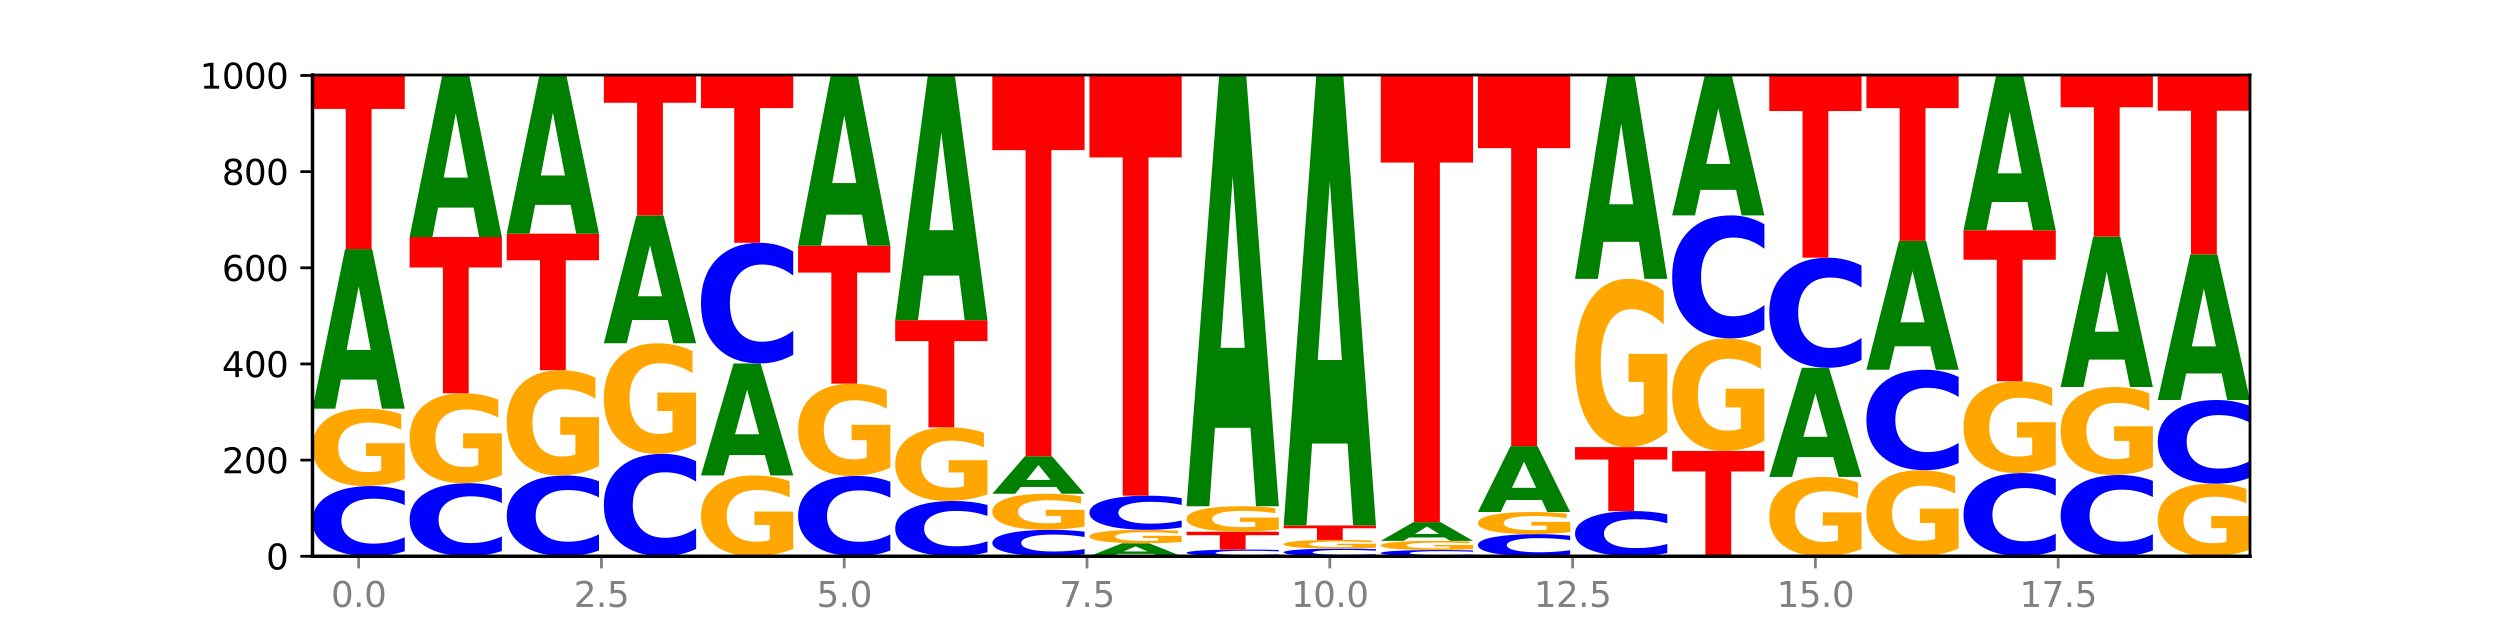
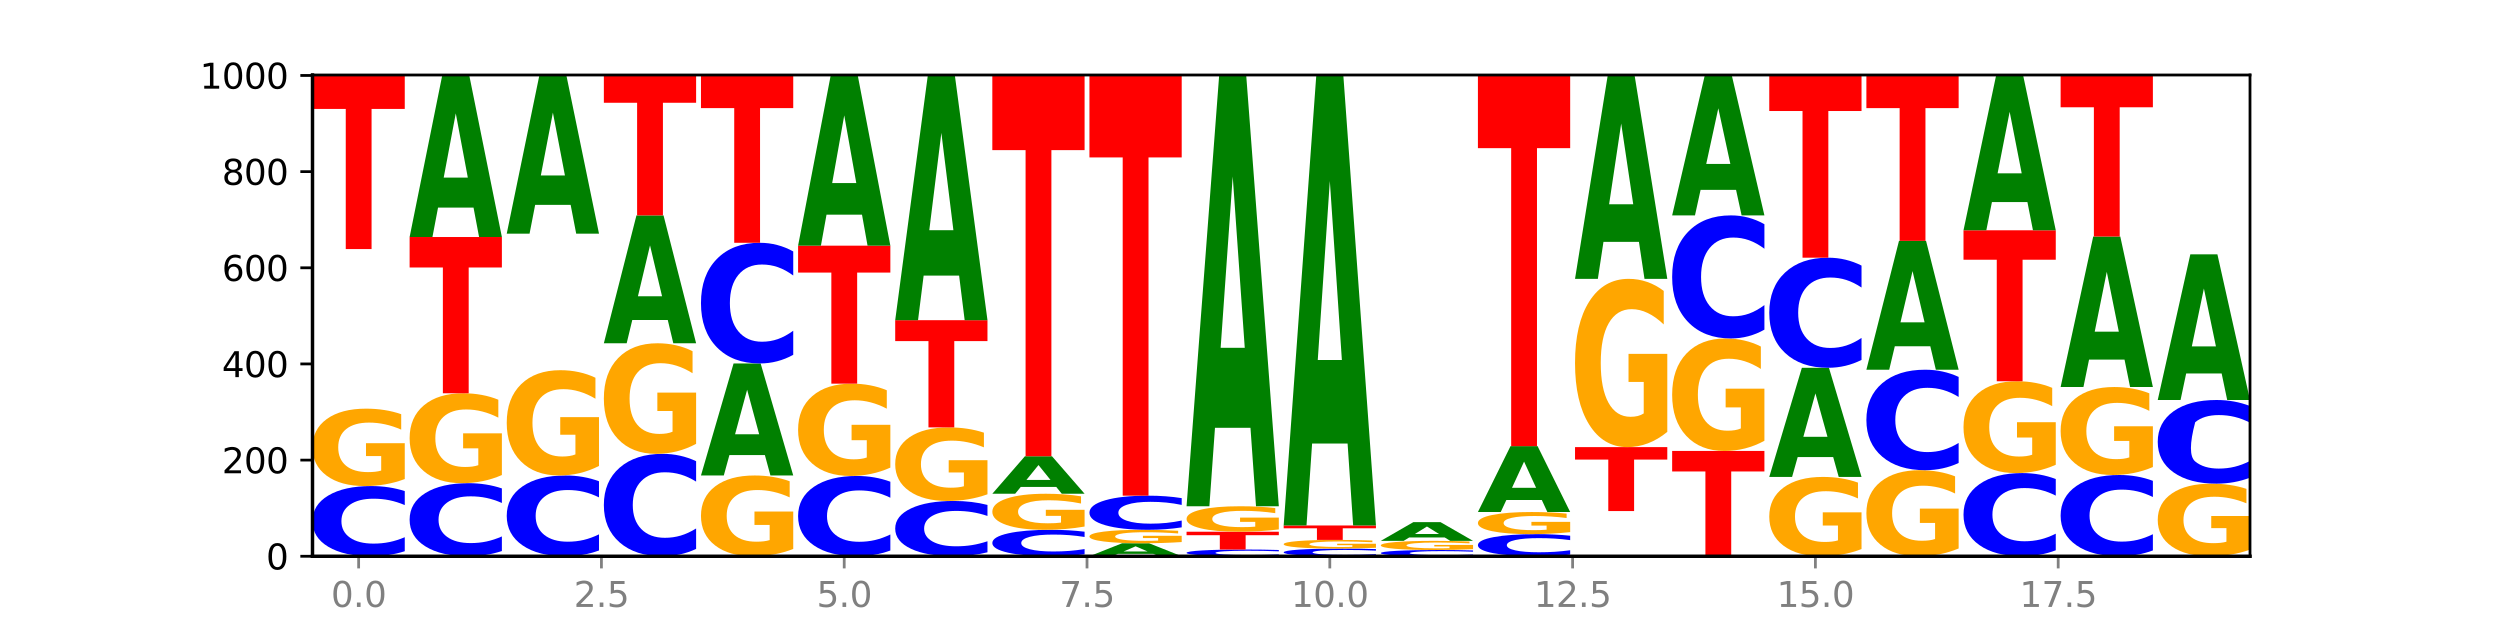
<svg xmlns="http://www.w3.org/2000/svg" xmlns:xlink="http://www.w3.org/1999/xlink" width="720pt" height="180pt" viewBox="0 0 720 180" version="1.1">
  <defs>
    <style type="text/css">*{stroke-linejoin: round; stroke-linecap: butt}</style>
  </defs>
  <g id="figure_1">
    <g id="patch_1">
      <path d="M 0 180  L 720 180  L 720 0  L 0 0  z " style="fill: #ffffff" />
    </g>
    <g id="axes_1">
      <g id="patch_2">
        <path d="M 90 160.2  L 648 160.2  L 648 21.6  L 90 21.6  z " style="fill: #ffffff" />
      </g>
      <g id="line2d_1">
        <path d="M 90 160.2  L 648 160.2  " clip-path="url(#p5d901279ba)" style="fill: none; stroke: #000000; stroke-width: 0.5; stroke-linecap: square" />
      </g>
      <g id="patch_3">
        <path d="M 116.571 158.751  Q 114.349 159.469 111.945 159.833  Q 109.542 160.2 106.924 160.2  Q 99.118 160.2 94.559 157.477  Q 90 154.755 90 150.099  Q 90 145.426 94.559 142.707  Q 99.118 139.985 106.924 139.985  Q 109.542 139.985 111.945 140.352  Q 114.349 140.715 116.571 141.434  L 116.571 145.463  Q 114.329 144.511 112.153 144.069  Q 109.977 143.626 107.574 143.626  Q 103.262 143.626 100.792 145.351  Q 98.328 147.071 98.328 150.099  Q 98.328 153.114 100.792 154.838  Q 103.262 156.559 107.574 156.559  Q 109.977 156.559 112.153 156.116  Q 114.329 155.669 116.571 154.717  L 116.571 158.751  z " clip-path="url(#p5d901279ba)" style="fill: #0000ff" />
      </g>
      <g id="patch_4">
        <path d="M 116.571 137.968  Q 113.892 138.976 111.009 139.483  Q 108.127 139.985 105.054 139.985  Q 98.111 139.985 94.055 136.982  Q 90 133.98 90 128.845  Q 90 123.651 94.127 120.672  Q 98.26 117.692 105.447 117.692  Q 108.216 117.692 110.753 118.098  Q 113.296 118.498 115.547 119.29  L 115.547 123.734  Q 113.225 122.716 110.926 122.214  Q 108.627 121.708 106.317 121.708  Q 102.041 121.708 99.725 123.559  Q 97.408 125.406 97.408 128.845  Q 97.408 132.253 99.641 134.113  Q 101.874 135.969 105.983 135.969  Q 107.103 135.969 108.062 135.863  Q 109.02 135.753 109.783 135.522  L 109.783 131.35  L 105.406 131.35  L 105.406 127.634  L 116.571 127.634  L 116.571 137.968  z " clip-path="url(#p5d901279ba)" style="fill: #ffa600" />
      </g>
      <g id="patch_5">
-         <path d="M 108.406 109.318  L 98.187 109.318  L 96.574 117.692  L 90 117.692  L 99.388 71.723  L 107.184 71.723  L 116.571 117.692  L 110.003 117.692  L 108.406 109.318  z M 99.817 100.786  L 106.76 100.786  L 103.294 82.501  L 99.817 100.786  z " clip-path="url(#p5d901279ba)" style="fill: #008000" />
-       </g>
+         </g>
      <g id="patch_6">
        <path d="M 90 21.6  L 116.571 21.6  L 116.571 31.375  L 107.012 31.375  L 107.012 71.723  L 99.578 71.723  L 99.578 31.375  L 90 31.375  L 90 21.6  z " clip-path="url(#p5d901279ba)" style="fill: #ff0000" />
      </g>
      <g id="patch_7">
        <path d="M 144.541 158.691  Q 142.319 159.439 139.915 159.817  Q 137.512 160.2 134.894 160.2  Q 127.088 160.2 122.529 157.365  Q 117.97 154.531 117.97 149.683  Q 117.97 144.819 122.529 141.988  Q 127.088 139.154 134.894 139.154  Q 137.512 139.154 139.915 139.536  Q 142.319 139.915 144.541 140.662  L 144.541 144.858  Q 142.299 143.867 140.123 143.406  Q 137.947 142.945 135.544 142.945  Q 131.232 142.945 128.762 144.74  Q 126.298 146.532 126.298 149.683  Q 126.298 152.822 128.762 154.618  Q 131.232 156.409 135.544 156.409  Q 137.947 156.409 140.123 155.948  Q 142.299 155.483 144.541 154.492  L 144.541 158.691  z " clip-path="url(#p5d901279ba)" style="fill: #0000ff" />
      </g>
      <g id="patch_8">
        <path d="M 144.541 136.811  Q 141.862 137.983 138.979 138.571  Q 136.097 139.154 133.024 139.154  Q 126.081 139.154 122.025 135.667  Q 117.97 132.179 117.97 126.216  Q 117.97 120.183 122.097 116.722  Q 126.23 113.262 133.417 113.262  Q 136.186 113.262 138.723 113.732  Q 141.266 114.198 143.517 115.117  L 143.517 120.279  Q 141.195 119.097 138.896 118.514  Q 136.597 117.925 134.287 117.925  Q 130.011 117.925 127.695 120.076  Q 125.378 122.22 125.378 126.216  Q 125.378 130.174 127.611 132.334  Q 129.844 134.49 133.953 134.49  Q 135.073 134.49 136.032 134.367  Q 136.99 134.239 137.753 133.971  L 137.753 129.125  L 133.376 129.125  L 133.376 124.809  L 144.541 124.809  L 144.541 136.811  z " clip-path="url(#p5d901279ba)" style="fill: #ffa600" />
      </g>
      <g id="patch_9">
        <path d="M 117.97 68.262  L 144.541 68.262  L 144.541 77.038  L 134.982 77.038  L 134.982 113.262  L 127.548 113.262  L 127.548 77.038  L 117.97 77.038  L 117.97 68.262  z " clip-path="url(#p5d901279ba)" style="fill: #ff0000" />
      </g>
      <g id="patch_10">
        <path d="M 136.376 59.786  L 126.157 59.786  L 124.544 68.262  L 117.97 68.262  L 127.358 21.738  L 135.154 21.738  L 144.541 68.262  L 137.973 68.262  L 136.376 59.786  z M 127.787 51.152  L 134.73 51.152  L 131.264 32.646  L 127.787 51.152  z " clip-path="url(#p5d901279ba)" style="fill: #008000" />
      </g>
      <g id="patch_11">
        <path d="M 172.511 158.533  Q 170.289 159.359 167.885 159.777  Q 165.482 160.2 162.864 160.2  Q 155.058 160.2 150.499 157.067  Q 145.94 153.934 145.94 148.576  Q 145.94 143.2 150.499 140.071  Q 155.058 136.938 162.864 136.938  Q 165.482 136.938 167.885 137.361  Q 170.289 137.779 172.511 138.606  L 172.511 143.243  Q 170.269 142.147 168.093 141.638  Q 165.917 141.129 163.514 141.129  Q 159.202 141.129 156.732 143.113  Q 154.268 145.093 154.268 148.576  Q 154.268 152.046 156.732 154.03  Q 159.202 156.01 163.514 156.01  Q 165.917 156.01 168.093 155.501  Q 170.269 154.986 172.511 153.891  L 172.511 158.533  z " clip-path="url(#p5d901279ba)" style="fill: #0000ff" />
      </g>
      <g id="patch_12">
        <path d="M 172.511 134.195  Q 169.832 135.567 166.949 136.256  Q 164.067 136.938 160.994 136.938  Q 154.051 136.938 149.995 132.854  Q 145.94 128.77 145.94 121.786  Q 145.94 114.721 150.067 110.668  Q 154.2 106.615 161.387 106.615  Q 164.156 106.615 166.693 107.167  Q 169.236 107.712 171.487 108.789  L 171.487 114.833  Q 169.165 113.449 166.866 112.766  Q 164.567 112.077 162.257 112.077  Q 157.981 112.077 155.664 114.595  Q 153.348 117.107 153.348 121.786  Q 153.348 126.422 155.581 128.952  Q 157.814 131.476 161.923 131.476  Q 163.043 131.476 164.002 131.332  Q 164.96 131.182 165.723 130.869  L 165.723 125.194  L 161.346 125.194  L 161.346 120.139  L 172.511 120.139  L 172.511 134.195  z " clip-path="url(#p5d901279ba)" style="fill: #ffa600" />
      </g>
      <g id="patch_13">
-         <path d="M 145.94 67.292  L 172.511 67.292  L 172.511 74.961  L 162.952 74.961  L 162.952 106.615  L 155.518 106.615  L 155.518 74.961  L 145.94 74.961  L 145.94 67.292  z " clip-path="url(#p5d901279ba)" style="fill: #ff0000" />
-       </g>
+         </g>
      <g id="patch_14">
        <path d="M 164.346 58.994  L 154.127 58.994  L 152.513 67.292  L 145.94 67.292  L 155.328 21.738  L 163.124 21.738  L 172.511 67.292  L 165.943 67.292  L 164.346 58.994  z M 155.757 50.539  L 162.7 50.539  L 159.234 32.419  L 155.757 50.539  z " clip-path="url(#p5d901279ba)" style="fill: #008000" />
      </g>
      <g id="patch_15">
        <path d="M 200.481 158.086  Q 198.259 159.134 195.855 159.664  Q 193.452 160.2 190.834 160.2  Q 183.028 160.2 178.469 156.228  Q 173.91 152.256 173.91 145.463  Q 173.91 138.646 178.469 134.68  Q 183.028 130.708 190.834 130.708  Q 193.452 130.708 195.855 131.244  Q 198.259 131.774 200.481 132.822  L 200.481 138.701  Q 198.238 137.312 196.063 136.666  Q 193.887 136.02 191.483 136.02  Q 187.172 136.02 184.702 138.536  Q 182.238 141.046 182.238 145.463  Q 182.238 149.862 184.702 152.378  Q 187.172 154.888 191.483 154.888  Q 193.887 154.888 196.063 154.242  Q 198.238 153.59 200.481 152.201  L 200.481 158.086  z " clip-path="url(#p5d901279ba)" style="fill: #0000ff" />
      </g>
      <g id="patch_16">
        <path d="M 200.481 127.826  Q 197.801 129.267 194.919 129.991  Q 192.037 130.708 188.964 130.708  Q 182.021 130.708 177.965 126.419  Q 173.91 122.129 173.91 114.794  Q 173.91 107.374 178.037 103.118  Q 182.169 98.862 189.357 98.862  Q 192.126 98.862 194.663 99.44  Q 197.206 100.013 199.457 101.144  L 199.457 107.492  Q 197.134 106.039 194.836 105.322  Q 192.537 104.598 190.227 104.598  Q 185.951 104.598 183.634 107.242  Q 181.318 109.88 181.318 114.794  Q 181.318 119.663 183.551 122.32  Q 185.784 124.971 189.893 124.971  Q 191.013 124.971 191.971 124.82  Q 192.93 124.662 193.692 124.333  L 193.692 118.373  L 189.315 118.373  L 189.315 113.064  L 200.481 113.064  L 200.481 127.826  z " clip-path="url(#p5d901279ba)" style="fill: #ffa600" />
      </g>
      <g id="patch_17">
        <path d="M 192.316 92.152  L 182.097 92.152  L 180.483 98.862  L 173.91 98.862  L 183.298 62.031  L 191.093 62.031  L 200.481 98.862  L 193.913 98.862  L 192.316 92.152  z M 183.727 85.316  L 190.67 85.316  L 187.204 70.666  L 183.727 85.316  z " clip-path="url(#p5d901279ba)" style="fill: #008000" />
      </g>
      <g id="patch_18">
        <path d="M 173.91 21.738  L 200.481 21.738  L 200.481 29.597  L 190.922 29.597  L 190.922 62.031  L 183.488 62.031  L 183.488 29.597  L 173.91 29.597  L 173.91 21.738  z " clip-path="url(#p5d901279ba)" style="fill: #ff0000" />
      </g>
      <g id="patch_19">
        <path d="M 228.451 158.095  Q 225.771 159.148 222.889 159.676  Q 220.007 160.2 216.934 160.2  Q 209.99 160.2 205.935 157.067  Q 201.88 153.934 201.88 148.576  Q 201.88 143.156 206.007 140.047  Q 210.139 136.938 217.327 136.938  Q 220.096 136.938 222.633 137.361  Q 225.176 137.779 227.427 138.606  L 227.427 143.243  Q 225.104 142.181 222.806 141.657  Q 220.507 141.129 218.197 141.129  Q 213.921 141.129 211.604 143.06  Q 209.288 144.987 209.288 148.576  Q 209.288 152.132 211.521 154.073  Q 213.754 156.01 217.863 156.01  Q 218.983 156.01 219.941 155.899  Q 220.9 155.784 221.662 155.544  L 221.662 151.19  L 217.285 151.19  L 217.285 147.313  L 228.451 147.313  L 228.451 158.095  z " clip-path="url(#p5d901279ba)" style="fill: #ffa600" />
      </g>
      <g id="patch_20">
        <path d="M 220.286 131.061  L 210.067 131.061  L 208.453 136.938  L 201.88 136.938  L 211.267 104.677  L 219.063 104.677  L 228.451 136.938  L 221.883 136.938  L 220.286 131.061  z M 211.697 125.074  L 218.64 125.074  L 215.174 112.241  L 211.697 125.074  z " clip-path="url(#p5d901279ba)" style="fill: #008000" />
      </g>
      <g id="patch_21">
        <path d="M 228.451 102.186  Q 226.228 103.421 223.825 104.045  Q 221.422 104.677 218.804 104.677  Q 210.998 104.677 206.439 99.996  Q 201.88 95.315 201.88 87.311  Q 201.88 79.277 206.439 74.604  Q 210.998 69.923 218.804 69.923  Q 221.422 69.923 223.825 70.555  Q 226.228 71.179 228.451 72.414  L 228.451 79.342  Q 226.208 77.705 224.033 76.944  Q 221.857 76.183 219.453 76.183  Q 215.142 76.183 212.672 79.148  Q 210.208 82.106 210.208 87.311  Q 210.208 92.494 212.672 95.459  Q 215.142 98.417 219.453 98.417  Q 221.857 98.417 224.033 97.656  Q 226.208 96.888 228.451 95.251  L 228.451 102.186  z " clip-path="url(#p5d901279ba)" style="fill: #0000ff" />
      </g>
      <g id="patch_22">
        <path d="M 201.88 21.738  L 228.451 21.738  L 228.451 31.136  L 218.892 31.136  L 218.892 69.923  L 211.458 69.923  L 211.458 31.136  L 201.88 31.136  L 201.88 21.738  z " clip-path="url(#p5d901279ba)" style="fill: #ff0000" />
      </g>
      <g id="patch_23">
        <path d="M 256.421 158.543  Q 254.198 159.364 251.795 159.78  Q 249.392 160.2 246.774 160.2  Q 238.968 160.2 234.409 157.086  Q 229.85 153.971 229.85 148.646  Q 229.85 143.301 234.409 140.191  Q 238.968 137.077 246.774 137.077  Q 249.392 137.077 251.795 137.497  Q 254.198 137.913 256.421 138.734  L 256.421 143.344  Q 254.178 142.255 252.003 141.748  Q 249.827 141.242 247.423 141.242  Q 243.112 141.242 240.642 143.215  Q 238.178 145.183 238.178 148.646  Q 238.178 152.094 240.642 154.067  Q 243.112 156.035 247.423 156.035  Q 249.827 156.035 252.003 155.529  Q 254.178 155.017 256.421 153.928  L 256.421 158.543  z " clip-path="url(#p5d901279ba)" style="fill: #0000ff" />
      </g>
      <g id="patch_24">
        <path d="M 256.421 134.672  Q 253.741 135.874 250.859 136.478  Q 247.977 137.077 244.904 137.077  Q 237.96 137.077 233.905 133.496  Q 229.85 129.916 229.85 123.793  Q 229.85 117.598 233.976 114.045  Q 238.109 110.492 245.297 110.492  Q 248.066 110.492 250.603 110.976  Q 253.146 111.453 255.397 112.398  L 255.397 117.697  Q 253.074 116.484 250.776 115.885  Q 248.477 115.281 246.166 115.281  Q 241.891 115.281 239.574 117.489  Q 237.258 119.691 237.258 123.793  Q 237.258 127.857 239.491 130.075  Q 241.724 132.288 245.833 132.288  Q 246.953 132.288 247.911 132.162  Q 248.87 132.03 249.632 131.756  L 249.632 126.78  L 245.255 126.78  L 245.255 122.349  L 256.421 122.349  L 256.421 134.672  z " clip-path="url(#p5d901279ba)" style="fill: #ffa600" />
      </g>
      <g id="patch_25">
        <path d="M 229.85 70.754  L 256.421 70.754  L 256.421 78.504  L 246.862 78.504  L 246.862 110.492  L 239.428 110.492  L 239.428 78.504  L 229.85 78.504  L 229.85 70.754  z " clip-path="url(#p5d901279ba)" style="fill: #ff0000" />
      </g>
      <g id="patch_26">
        <path d="M 248.256 61.825  L 238.037 61.825  L 236.423 70.754  L 229.85 70.754  L 239.237 21.738  L 247.033 21.738  L 256.421 70.754  L 249.853 70.754  L 248.256 61.825  z M 239.667 52.728  L 246.61 52.728  L 243.143 33.231  L 239.667 52.728  z " clip-path="url(#p5d901279ba)" style="fill: #008000" />
      </g>
      <g id="patch_27">
        <path d="M 284.391 159.059  Q 282.168 159.624 279.765 159.911  Q 277.361 160.2 274.744 160.2  Q 266.938 160.2 262.379 158.055  Q 257.82 155.911 257.82 152.243  Q 257.82 148.563 262.379 146.421  Q 266.938 144.277 274.744 144.277  Q 277.361 144.277 279.765 144.566  Q 282.168 144.853 284.391 145.418  L 284.391 148.592  Q 282.148 147.842 279.972 147.494  Q 277.797 147.145 275.393 147.145  Q 271.082 147.145 268.611 148.504  Q 266.148 149.859 266.148 152.243  Q 266.148 154.618 268.611 155.977  Q 271.082 157.332 275.393 157.332  Q 277.797 157.332 279.972 156.983  Q 282.148 156.631 284.391 155.881  L 284.391 159.059  z " clip-path="url(#p5d901279ba)" style="fill: #0000ff" />
      </g>
      <g id="patch_28">
        <path d="M 284.391 142.36  Q 281.711 143.319 278.829 143.8  Q 275.947 144.277 272.874 144.277  Q 265.93 144.277 261.875 141.424  Q 257.82 138.571 257.82 133.691  Q 257.82 128.755 261.946 125.924  Q 266.079 123.092 273.267 123.092  Q 276.036 123.092 278.573 123.477  Q 281.116 123.858 283.367 124.611  L 283.367 128.834  Q 281.044 127.867 278.746 127.39  Q 276.447 126.908 274.136 126.908  Q 269.861 126.908 267.544 128.667  Q 265.228 130.422 265.228 133.691  Q 265.228 136.929 267.461 138.697  Q 269.694 140.461 273.803 140.461  Q 274.922 140.461 275.881 140.36  Q 276.84 140.255 277.602 140.036  L 277.602 136.072  L 273.225 136.072  L 273.225 132.54  L 284.391 132.54  L 284.391 142.36  z " clip-path="url(#p5d901279ba)" style="fill: #ffa600" />
      </g>
      <g id="patch_29">
        <path d="M 257.82 92.215  L 284.391 92.215  L 284.391 98.237  L 274.831 98.237  L 274.831 123.092  L 267.398 123.092  L 267.398 98.237  L 257.82 98.237  L 257.82 92.215  z " clip-path="url(#p5d901279ba)" style="fill: #ff0000" />
      </g>
      <g id="patch_30">
        <path d="M 276.226 79.377  L 266.007 79.377  L 264.393 92.215  L 257.82 92.215  L 267.207 21.738  L 275.003 21.738  L 284.391 92.215  L 277.823 92.215  L 276.226 79.377  z M 267.636 66.296  L 274.579 66.296  L 271.113 38.263  L 267.636 66.296  z " clip-path="url(#p5d901279ba)" style="fill: #008000" />
      </g>
      <g id="patch_31">
        <path d="M 312.361 159.654  Q 310.138 159.925 307.735 160.062  Q 305.331 160.2 302.714 160.2  Q 294.908 160.2 290.349 159.174  Q 285.789 158.149 285.789 156.395  Q 285.789 154.634 290.349 153.61  Q 294.908 152.585 302.714 152.585  Q 305.331 152.585 307.735 152.723  Q 310.138 152.86 312.361 153.13  L 312.361 154.649  Q 310.118 154.29 307.942 154.123  Q 305.767 153.956 303.363 153.956  Q 299.052 153.956 296.581 154.606  Q 294.118 155.254 294.118 156.395  Q 294.118 157.53 296.581 158.18  Q 299.052 158.828 303.363 158.828  Q 305.767 158.828 307.942 158.662  Q 310.118 158.493 312.361 158.135  L 312.361 159.654  z " clip-path="url(#p5d901279ba)" style="fill: #0000ff" />
      </g>
      <g id="patch_32">
        <path d="M 312.361 151.645  Q 309.681 152.115 306.799 152.351  Q 303.917 152.585 300.844 152.585  Q 293.9 152.585 289.845 151.186  Q 285.789 149.787 285.789 147.396  Q 285.789 144.976 289.916 143.588  Q 294.049 142.2 301.237 142.2  Q 304.006 142.2 306.543 142.389  Q 309.086 142.575 311.337 142.944  L 311.337 145.014  Q 309.014 144.54 306.716 144.307  Q 304.417 144.071 302.106 144.071  Q 297.831 144.071 295.514 144.933  Q 293.198 145.793 293.198 147.396  Q 293.198 148.983 295.431 149.85  Q 297.664 150.714 301.773 150.714  Q 302.892 150.714 303.851 150.665  Q 304.81 150.613 305.572 150.506  L 305.572 148.562  L 301.195 148.562  L 301.195 146.831  L 312.361 146.831  L 312.361 151.645  z " clip-path="url(#p5d901279ba)" style="fill: #ffa600" />
      </g>
      <g id="patch_33">
        <path d="M 304.196 140.233  L 293.977 140.233  L 292.363 142.2  L 285.789 142.2  L 295.177 131.4  L 302.973 131.4  L 312.361 142.2  L 305.793 142.2  L 304.196 140.233  z M 295.606 138.228  L 302.549 138.228  L 299.083 133.932  L 295.606 138.228  z " clip-path="url(#p5d901279ba)" style="fill: #008000" />
      </g>
      <g id="patch_34">
        <path d="M 285.789 21.877  L 312.361 21.877  L 312.361 43.237  L 302.801 43.237  L 302.801 131.4  L 295.368 131.4  L 295.368 43.237  L 285.789 43.237  L 285.789 21.877  z " clip-path="url(#p5d901279ba)" style="fill: #ff0000" />
      </g>
      <g id="patch_35">
        <path d="M 332.165 159.519  L 321.947 159.519  L 320.333 160.2  L 313.759 160.2  L 323.147 156.462  L 330.943 156.462  L 340.331 160.2  L 333.763 160.2  L 332.165 159.519  z M 323.576 158.825  L 330.519 158.825  L 327.053 157.338  L 323.576 158.825  z " clip-path="url(#p5d901279ba)" style="fill: #008000" />
      </g>
      <g id="patch_36">
        <path d="M 340.331 156.111  Q 337.651 156.286 334.769 156.374  Q 331.887 156.462 328.814 156.462  Q 321.87 156.462 317.815 155.939  Q 313.759 155.417 313.759 154.524  Q 313.759 153.621 317.886 153.103  Q 322.019 152.585 329.207 152.585  Q 331.976 152.585 334.513 152.655  Q 337.056 152.725 339.307 152.863  L 339.307 153.635  Q 336.984 153.458 334.685 153.371  Q 332.387 153.283 330.076 153.283  Q 325.801 153.283 323.484 153.605  Q 321.167 153.926 321.167 154.524  Q 321.167 155.117 323.401 155.44  Q 325.634 155.763 329.743 155.763  Q 330.862 155.763 331.821 155.745  Q 332.78 155.726 333.542 155.686  L 333.542 154.96  L 329.165 154.96  L 329.165 154.314  L 340.331 154.314  L 340.331 156.111  z " clip-path="url(#p5d901279ba)" style="fill: #ffa600" />
      </g>
      <g id="patch_37">
        <path d="M 340.331 151.88  Q 338.108 152.229 335.705 152.406  Q 333.301 152.585 330.684 152.585  Q 322.878 152.585 318.319 151.261  Q 313.759 149.937 313.759 147.672  Q 313.759 145.4 318.319 144.078  Q 322.878 142.754 330.684 142.754  Q 333.301 142.754 335.705 142.933  Q 338.108 143.109 340.331 143.459  L 340.331 145.418  Q 338.088 144.955 335.912 144.74  Q 333.737 144.525 331.333 144.525  Q 327.022 144.525 324.551 145.363  Q 322.088 146.2 322.088 147.672  Q 322.088 149.138 324.551 149.977  Q 327.022 150.814 331.333 150.814  Q 333.737 150.814 335.912 150.599  Q 338.088 150.381 340.331 149.918  L 340.331 151.88  z " clip-path="url(#p5d901279ba)" style="fill: #0000ff" />
      </g>
      <g id="patch_38">
        <path d="M 313.759 21.738  L 340.331 21.738  L 340.331 45.34  L 330.771 45.34  L 330.771 142.754  L 323.337 142.754  L 323.337 45.34  L 313.759 45.34  L 313.759 21.738  z " clip-path="url(#p5d901279ba)" style="fill: #ff0000" />
      </g>
      <g id="patch_39">
        <path d="M 368.301 160.061  Q 366.078 160.13 363.675 160.165  Q 361.271 160.2 358.654 160.2  Q 350.848 160.2 346.288 159.939  Q 341.729 159.678 341.729 159.231  Q 341.729 158.783 346.288 158.523  Q 350.848 158.262 358.654 158.262  Q 361.271 158.262 363.675 158.297  Q 366.078 158.332 368.301 158.4  L 368.301 158.787  Q 366.058 158.696 363.882 158.653  Q 361.706 158.611 359.303 158.611  Q 354.992 158.611 352.521 158.776  Q 350.058 158.941 350.058 159.231  Q 350.058 159.52 352.521 159.686  Q 354.992 159.851 359.303 159.851  Q 361.706 159.851 363.882 159.808  Q 366.058 159.766 368.301 159.674  L 368.301 160.061  z " clip-path="url(#p5d901279ba)" style="fill: #0000ff" />
      </g>
      <g id="patch_40">
        <path d="M 341.729 153.138  L 368.301 153.138  L 368.301 154.138  L 358.741 154.138  L 358.741 158.262  L 351.307 158.262  L 351.307 154.138  L 341.729 154.138  L 341.729 153.138  z " clip-path="url(#p5d901279ba)" style="fill: #ff0000" />
      </g>
      <g id="patch_41">
        <path d="M 368.301 152.474  Q 365.621 152.806 362.739 152.973  Q 359.856 153.138 356.784 153.138  Q 349.84 153.138 345.785 152.15  Q 341.729 151.162 341.729 149.472  Q 341.729 147.762 345.856 146.781  Q 349.989 145.8 357.177 145.8  Q 359.946 145.8 362.483 145.933  Q 365.025 146.065 367.276 146.326  L 367.276 147.789  Q 364.954 147.454 362.655 147.289  Q 360.357 147.122 358.046 147.122  Q 353.77 147.122 351.454 147.731  Q 349.137 148.339 349.137 149.472  Q 349.137 150.593 351.371 151.206  Q 353.604 151.817 357.713 151.817  Q 358.832 151.817 359.791 151.782  Q 360.75 151.745 361.512 151.67  L 361.512 150.296  L 357.135 150.296  L 357.135 149.073  L 368.301 149.073  L 368.301 152.474  z " clip-path="url(#p5d901279ba)" style="fill: #ffa600" />
      </g>
      <g id="patch_42">
        <path d="M 360.135 123.2  L 349.916 123.2  L 348.303 145.8  L 341.729 145.8  L 351.117 21.738  L 358.913 21.738  L 368.301 145.8  L 361.733 145.8  L 360.135 123.2  z M 351.546 100.174  L 358.489 100.174  L 355.023 50.826  L 351.546 100.174  z " clip-path="url(#p5d901279ba)" style="fill: #008000" />
      </g>
      <g id="patch_43">
        <path d="M 396.271 160.041  Q 394.048 160.12 391.645 160.16  Q 389.241 160.2 386.624 160.2  Q 378.817 160.2 374.258 159.902  Q 369.699 159.603 369.699 159.093  Q 369.699 158.581 374.258 158.283  Q 378.817 157.985 386.624 157.985  Q 389.241 157.985 391.645 158.025  Q 394.048 158.065 396.271 158.143  L 396.271 158.585  Q 394.028 158.481 391.852 158.432  Q 389.676 158.384 387.273 158.384  Q 382.962 158.384 380.491 158.573  Q 378.028 158.761 378.028 159.093  Q 378.028 159.423 380.491 159.612  Q 382.962 159.801 387.273 159.801  Q 389.676 159.801 391.852 159.752  Q 394.028 159.703 396.271 159.599  L 396.271 160.041  z " clip-path="url(#p5d901279ba)" style="fill: #0000ff" />
      </g>
      <g id="patch_44">
        <path d="M 396.271 157.759  Q 393.591 157.872 390.709 157.928  Q 387.826 157.985 384.754 157.985  Q 377.81 157.985 373.755 157.649  Q 369.699 157.313 369.699 156.739  Q 369.699 156.159 373.826 155.825  Q 377.959 155.492 385.147 155.492  Q 387.916 155.492 390.453 155.538  Q 392.995 155.582 395.246 155.671  L 395.246 156.168  Q 392.924 156.054 390.625 155.998  Q 388.327 155.941 386.016 155.941  Q 381.74 155.941 379.424 156.148  Q 377.107 156.355 377.107 156.739  Q 377.107 157.12 379.34 157.328  Q 381.574 157.536 385.683 157.536  Q 386.802 157.536 387.761 157.524  Q 388.72 157.511 389.482 157.486  L 389.482 157.019  L 385.105 157.019  L 385.105 156.604  L 396.271 156.604  L 396.271 157.759  z " clip-path="url(#p5d901279ba)" style="fill: #ffa600" />
      </g>
      <g id="patch_45">
        <path d="M 369.699 151.338  L 396.271 151.338  L 396.271 152.149  L 386.711 152.149  L 386.711 155.492  L 379.277 155.492  L 379.277 152.149  L 369.699 152.149  L 369.699 151.338  z " clip-path="url(#p5d901279ba)" style="fill: #ff0000" />
      </g>
      <g id="patch_46">
        <path d="M 388.105 127.729  L 377.886 127.729  L 376.273 151.338  L 369.699 151.338  L 379.087 21.738  L 386.883 21.738  L 396.271 151.338  L 389.703 151.338  L 388.105 127.729  z M 379.516 103.676  L 386.459 103.676  L 382.993 52.125  L 379.516 103.676  z " clip-path="url(#p5d901279ba)" style="fill: #008000" />
      </g>
      <g id="patch_47">
        <path d="M 424.241 160.071  Q 422.018 160.135 419.615 160.167  Q 417.211 160.2 414.593 160.2  Q 406.787 160.2 402.228 159.958  Q 397.669 159.715 397.669 159.301  Q 397.669 158.884 402.228 158.642  Q 406.787 158.4 414.593 158.4  Q 417.211 158.4 419.615 158.433  Q 422.018 158.465 424.241 158.529  L 424.241 158.888  Q 421.998 158.803 419.822 158.764  Q 417.646 158.724 415.243 158.724  Q 410.931 158.724 408.461 158.878  Q 405.997 159.031 405.997 159.301  Q 405.997 159.569 408.461 159.723  Q 410.931 159.876 415.243 159.876  Q 417.646 159.876 419.822 159.836  Q 421.998 159.797 424.241 159.712  L 424.241 160.071  z " clip-path="url(#p5d901279ba)" style="fill: #0000ff" />
      </g>
      <g id="patch_48">
        <path d="M 424.241 158.162  Q 421.561 158.281 418.679 158.341  Q 415.796 158.4 412.724 158.4  Q 405.78 158.4 401.725 158.046  Q 397.669 157.691 397.669 157.085  Q 397.669 156.472 401.796 156.121  Q 405.929 155.769 413.117 155.769  Q 415.886 155.769 418.423 155.817  Q 420.965 155.864 423.216 155.958  L 423.216 156.482  Q 420.894 156.362 418.595 156.303  Q 416.297 156.243 413.986 156.243  Q 409.71 156.243 407.394 156.462  Q 405.077 156.679 405.077 157.085  Q 405.077 157.488 407.31 157.707  Q 409.544 157.926 413.653 157.926  Q 414.772 157.926 415.731 157.914  Q 416.69 157.901 417.452 157.873  L 417.452 157.381  L 413.075 157.381  L 413.075 156.943  L 424.241 156.943  L 424.241 158.162  z " clip-path="url(#p5d901279ba)" style="fill: #ffa600" />
      </g>
      <g id="patch_49">
        <path d="M 416.075 154.786  L 405.856 154.786  L 404.243 155.769  L 397.669 155.769  L 407.057 150.369  L 414.853 150.369  L 424.241 155.769  L 417.672 155.769  L 416.075 154.786  z M 407.486 153.783  L 414.429 153.783  L 410.963 151.635  L 407.486 153.783  z " clip-path="url(#p5d901279ba)" style="fill: #008000" />
      </g>
      <g id="patch_50">
-         <path d="M 397.669 21.738  L 424.241 21.738  L 424.241 46.825  L 414.681 46.825  L 414.681 150.369  L 407.247 150.369  L 407.247 46.825  L 397.669 46.825  L 397.669 21.738  z " clip-path="url(#p5d901279ba)" style="fill: #ff0000" />
-       </g>
+         </g>
      <g id="patch_51">
        <path d="M 452.211 159.743  Q 449.988 159.97 447.584 160.084  Q 445.181 160.2 442.563 160.2  Q 434.757 160.2 430.198 159.342  Q 425.639 158.484 425.639 157.017  Q 425.639 155.545 430.198 154.689  Q 434.757 153.831 442.563 153.831  Q 445.181 153.831 447.584 153.947  Q 449.988 154.061 452.211 154.287  L 452.211 155.557  Q 449.968 155.257 447.792 155.118  Q 445.616 154.978 443.213 154.978  Q 438.901 154.978 436.431 155.521  Q 433.967 156.063 433.967 157.017  Q 433.967 157.967 436.431 158.511  Q 438.901 159.053 443.213 159.053  Q 445.616 159.053 447.792 158.913  Q 449.968 158.772 452.211 158.473  L 452.211 159.743  z " clip-path="url(#p5d901279ba)" style="fill: #0000ff" />
      </g>
      <g id="patch_52">
        <path d="M 452.211 153.254  Q 449.531 153.543 446.649 153.687  Q 443.766 153.831 440.693 153.831  Q 433.75 153.831 429.694 152.973  Q 425.639 152.115 425.639 150.648  Q 425.639 149.164 429.766 148.313  Q 433.899 147.462 441.086 147.462  Q 443.856 147.462 446.392 147.577  Q 448.935 147.692 451.186 147.918  L 451.186 149.188  Q 448.864 148.897 446.565 148.754  Q 444.266 148.609 441.956 148.609  Q 437.68 148.609 435.364 149.138  Q 433.047 149.665 433.047 150.648  Q 433.047 151.622 435.28 152.153  Q 437.513 152.683 441.622 152.683  Q 442.742 152.683 443.701 152.653  Q 444.66 152.622 445.422 152.556  L 445.422 151.364  L 441.045 151.364  L 441.045 150.302  L 452.211 150.302  L 452.211 153.254  z " clip-path="url(#p5d901279ba)" style="fill: #ffa600" />
      </g>
      <g id="patch_53">
        <path d="M 444.045 144.006  L 433.826 144.006  L 432.213 147.462  L 425.639 147.462  L 435.027 128.492  L 442.823 128.492  L 452.211 147.462  L 445.642 147.462  L 444.045 144.006  z M 435.456 140.485  L 442.399 140.485  L 438.933 132.94  L 435.456 140.485  z " clip-path="url(#p5d901279ba)" style="fill: #008000" />
      </g>
      <g id="patch_54">
        <path d="M 425.639 21.877  L 452.211 21.877  L 452.211 42.67  L 442.651 42.67  L 442.651 128.492  L 435.217 128.492  L 435.217 42.67  L 425.639 42.67  L 425.639 21.877  z " clip-path="url(#p5d901279ba)" style="fill: #ff0000" />
      </g>
      <g id="patch_55">
-         <path d="M 480.18 159.267  Q 477.958 159.73 475.554 159.963  Q 473.151 160.2 470.533 160.2  Q 462.727 160.2 458.168 158.447  Q 453.609 156.694 453.609 153.696  Q 453.609 150.688 458.168 148.938  Q 462.727 147.185 470.533 147.185  Q 473.151 147.185 475.554 147.421  Q 477.958 147.655 480.18 148.118  L 480.18 150.712  Q 477.938 150.099 475.762 149.814  Q 473.586 149.529 471.183 149.529  Q 466.871 149.529 464.401 150.639  Q 461.937 151.747 461.937 153.696  Q 461.937 155.637 464.401 156.748  Q 466.871 157.856 471.183 157.856  Q 473.586 157.856 475.762 157.571  Q 477.938 157.283 480.18 156.67  L 480.18 159.267  z " clip-path="url(#p5d901279ba)" style="fill: #0000ff" />
-       </g>
+         </g>
      <g id="patch_56">
        <path d="M 453.609 128.769  L 480.18 128.769  L 480.18 132.361  L 470.621 132.361  L 470.621 147.185  L 463.187 147.185  L 463.187 132.361  L 453.609 132.361  L 453.609 128.769  z " clip-path="url(#p5d901279ba)" style="fill: #ff0000" />
      </g>
      <g id="patch_57">
        <path d="M 480.18 124.385  Q 477.501 126.577 474.618 127.678  Q 471.736 128.769 468.663 128.769  Q 461.72 128.769 457.664 122.242  Q 453.609 115.715 453.609 104.553  Q 453.609 93.261 457.736 86.785  Q 461.869 80.308 469.056 80.308  Q 471.826 80.308 474.362 81.189  Q 476.905 82.06 479.156 83.781  L 479.156 93.442  Q 476.834 91.229 474.535 90.138  Q 472.236 89.037 469.926 89.037  Q 465.65 89.037 463.334 93.061  Q 461.017 97.076 461.017 104.553  Q 461.017 111.961 463.25 116.006  Q 465.483 120.04 469.592 120.04  Q 470.712 120.04 471.671 119.81  Q 472.629 119.569 473.392 119.069  L 473.392 109.999  L 469.015 109.999  L 469.015 101.921  L 480.18 101.921  L 480.18 124.385  z " clip-path="url(#p5d901279ba)" style="fill: #ffa600" />
      </g>
      <g id="patch_58">
        <path d="M 472.015 69.663  L 461.796 69.663  L 460.183 80.308  L 453.609 80.308  L 462.997 21.877  L 470.793 21.877  L 480.18 80.308  L 473.612 80.308  L 472.015 69.663  z M 463.426 58.819  L 470.369 58.819  L 466.903 35.577  L 463.426 58.819  z " clip-path="url(#p5d901279ba)" style="fill: #008000" />
      </g>
      <g id="patch_59">
        <path d="M 481.579 129.877  L 508.15 129.877  L 508.15 135.791  L 498.591 135.791  L 498.591 160.2  L 491.157 160.2  L 491.157 135.791  L 481.579 135.791  L 481.579 129.877  z " clip-path="url(#p5d901279ba)" style="fill: #ff0000" />
      </g>
      <g id="patch_60">
        <path d="M 508.15 126.945  Q 505.471 128.411 502.588 129.147  Q 499.706 129.877 496.633 129.877  Q 489.69 129.877 485.634 125.513  Q 481.579 121.149 481.579 113.687  Q 481.579 106.137 485.706 101.807  Q 489.839 97.477 497.026 97.477  Q 499.795 97.477 502.332 98.066  Q 504.875 98.648 507.126 99.799  L 507.126 106.258  Q 504.804 104.779 502.505 104.049  Q 500.206 103.313 497.896 103.313  Q 493.62 103.313 491.304 106.004  Q 488.987 108.687 488.987 113.687  Q 488.987 118.64 491.22 121.344  Q 493.453 124.041 497.562 124.041  Q 498.682 124.041 499.641 123.887  Q 500.599 123.726 501.362 123.392  L 501.362 117.328  L 496.985 117.328  L 496.985 111.927  L 508.15 111.927  L 508.15 126.945  z " clip-path="url(#p5d901279ba)" style="fill: #ffa600" />
      </g>
      <g id="patch_61">
        <path d="M 508.15 94.936  Q 505.928 96.196 503.524 96.833  Q 501.121 97.477 498.503 97.477  Q 490.697 97.477 486.138 92.703  Q 481.579 87.929 481.579 79.765  Q 481.579 71.571 486.138 66.805  Q 490.697 62.031 498.503 62.031  Q 501.121 62.031 503.524 62.675  Q 505.928 63.312 508.15 64.572  L 508.15 71.637  Q 505.908 69.968 503.732 69.192  Q 501.556 68.416 499.153 68.416  Q 494.841 68.416 492.371 71.44  Q 489.907 74.456 489.907 79.765  Q 489.907 85.051 492.371 88.075  Q 494.841 91.092 499.153 91.092  Q 501.556 91.092 503.732 90.316  Q 505.908 89.532 508.15 87.863  L 508.15 94.936  z " clip-path="url(#p5d901279ba)" style="fill: #0000ff" />
      </g>
      <g id="patch_62">
        <path d="M 499.985 54.691  L 489.766 54.691  L 488.153 62.031  L 481.579 62.031  L 490.967 21.738  L 498.763 21.738  L 508.15 62.031  L 501.582 62.031  L 499.985 54.691  z M 491.396 47.213  L 498.339 47.213  L 494.873 31.185  L 491.396 47.213  z " clip-path="url(#p5d901279ba)" style="fill: #008000" />
      </g>
      <g id="patch_63">
        <path d="M 536.12 158.133  Q 533.441 159.166 530.558 159.686  Q 527.676 160.2 524.603 160.2  Q 517.66 160.2 513.604 157.123  Q 509.549 154.046 509.549 148.784  Q 509.549 143.461 513.676 140.407  Q 517.809 137.354 524.996 137.354  Q 527.765 137.354 530.302 137.769  Q 532.845 138.18 535.096 138.991  L 535.096 143.546  Q 532.774 142.503 530.475 141.988  Q 528.176 141.469 525.866 141.469  Q 521.59 141.469 519.273 143.366  Q 516.957 145.259 516.957 148.784  Q 516.957 152.276 519.19 154.183  Q 521.423 156.085 525.532 156.085  Q 526.652 156.085 527.611 155.976  Q 528.569 155.863 529.332 155.627  L 529.332 151.351  L 524.955 151.351  L 524.955 147.543  L 536.12 147.543  L 536.12 158.133  z " clip-path="url(#p5d901279ba)" style="fill: #ffa600" />
      </g>
      <g id="patch_64">
        <path d="M 527.955 131.628  L 517.736 131.628  L 516.122 137.354  L 509.549 137.354  L 518.937 105.923  L 526.733 105.923  L 536.12 137.354  L 529.552 137.354  L 527.955 131.628  z M 519.366 125.795  L 526.309 125.795  L 522.843 113.292  L 519.366 125.795  z " clip-path="url(#p5d901279ba)" style="fill: #008000" />
      </g>
      <g id="patch_65">
        <path d="M 536.12 103.65  Q 533.898 104.777 531.494 105.347  Q 529.091 105.923 526.473 105.923  Q 518.667 105.923 514.108 101.653  Q 509.549 97.382 509.549 90.079  Q 509.549 82.75 514.108 78.486  Q 518.667 74.215 526.473 74.215  Q 529.091 74.215 531.494 74.792  Q 533.898 75.362 536.12 76.488  L 536.12 82.809  Q 533.878 81.315 531.702 80.621  Q 529.526 79.927 527.123 79.927  Q 522.811 79.927 520.341 82.632  Q 517.877 85.33 517.877 90.079  Q 517.877 94.808 520.341 97.513  Q 522.811 100.212 527.123 100.212  Q 529.526 100.212 531.702 99.517  Q 533.878 98.817 536.12 97.323  L 536.12 103.65  z " clip-path="url(#p5d901279ba)" style="fill: #0000ff" />
      </g>
      <g id="patch_66">
        <path d="M 509.549 21.738  L 536.12 21.738  L 536.12 31.973  L 526.561 31.973  L 526.561 74.215  L 519.127 74.215  L 519.127 31.973  L 509.549 31.973  L 509.549 21.738  z " clip-path="url(#p5d901279ba)" style="fill: #ff0000" />
      </g>
      <g id="patch_67">
        <path d="M 564.09 157.958  Q 561.41 159.079 558.528 159.642  Q 555.646 160.2 552.573 160.2  Q 545.63 160.2 541.574 156.862  Q 537.519 153.524 537.519 147.815  Q 537.519 142.04 541.646 138.728  Q 545.778 135.415 552.966 135.415  Q 555.735 135.415 558.272 135.866  Q 560.815 136.311 563.066 137.192  L 563.066 142.132  Q 560.743 141.001 558.445 140.443  Q 556.146 139.88 553.836 139.88  Q 549.56 139.88 547.243 141.938  Q 544.927 143.991 544.927 147.815  Q 544.927 151.604 547.16 153.672  Q 549.393 155.736 553.502 155.736  Q 554.622 155.736 555.58 155.618  Q 556.539 155.495 557.301 155.239  L 557.301 150.601  L 552.925 150.601  L 552.925 146.469  L 564.09 146.469  L 564.09 157.958  z " clip-path="url(#p5d901279ba)" style="fill: #ffa600" />
      </g>
      <g id="patch_68">
        <path d="M 564.09 133.341  Q 561.868 134.369 559.464 134.889  Q 557.061 135.415 554.443 135.415  Q 546.637 135.415 542.078 131.518  Q 537.519 127.62 537.519 120.955  Q 537.519 114.266 542.078 110.374  Q 546.637 106.477 554.443 106.477  Q 557.061 106.477 559.464 107.003  Q 561.868 107.523 564.09 108.551  L 564.09 114.32  Q 561.847 112.957 559.672 112.323  Q 557.496 111.69 555.092 111.69  Q 550.781 111.69 548.311 114.158  Q 545.847 116.621 545.847 120.955  Q 545.847 125.271 548.311 127.74  Q 550.781 130.203 555.092 130.203  Q 557.496 130.203 559.672 129.569  Q 561.847 128.929 564.09 127.567  L 564.09 133.341  z " clip-path="url(#p5d901279ba)" style="fill: #0000ff" />
      </g>
      <g id="patch_69">
        <path d="M 555.925 99.717  L 545.706 99.717  L 544.092 106.477  L 537.519 106.477  L 546.907 69.369  L 554.702 69.369  L 564.09 106.477  L 557.522 106.477  L 555.925 99.717  z M 547.336 92.83  L 554.279 92.83  L 550.813 78.07  L 547.336 92.83  z " clip-path="url(#p5d901279ba)" style="fill: #008000" />
      </g>
      <g id="patch_70">
        <path d="M 537.519 21.877  L 564.09 21.877  L 564.09 31.139  L 554.531 31.139  L 554.531 69.369  L 547.097 69.369  L 547.097 31.139  L 537.519 31.139  L 537.519 21.877  z " clip-path="url(#p5d901279ba)" style="fill: #ff0000" />
      </g>
      <g id="patch_71">
        <path d="M 592.06 158.483  Q 589.837 159.334 587.434 159.765  Q 585.031 160.2 582.413 160.2  Q 574.607 160.2 570.048 156.974  Q 565.489 153.748 565.489 148.23  Q 565.489 142.694 570.048 139.472  Q 574.607 136.246 582.413 136.246  Q 585.031 136.246 587.434 136.682  Q 589.837 137.112 592.06 137.963  L 592.06 142.738  Q 589.817 141.61 587.642 141.085  Q 585.466 140.561 583.062 140.561  Q 578.751 140.561 576.281 142.604  Q 573.817 144.643 573.817 148.23  Q 573.817 151.803 576.281 153.847  Q 578.751 155.885 583.062 155.885  Q 585.466 155.885 587.642 155.361  Q 589.817 154.831 592.06 153.703  L 592.06 158.483  z " clip-path="url(#p5d901279ba)" style="fill: #0000ff" />
      </g>
      <g id="patch_72">
        <path d="M 592.06 133.853  Q 589.38 135.05 586.498 135.651  Q 583.616 136.246 580.543 136.246  Q 573.599 136.246 569.544 132.684  Q 565.489 129.122 565.489 123.031  Q 565.489 116.869 569.616 113.335  Q 573.748 109.8 580.936 109.8  Q 583.705 109.8 586.242 110.281  Q 588.785 110.756 591.036 111.696  L 591.036 116.967  Q 588.713 115.76 586.415 115.165  Q 584.116 114.564 581.806 114.564  Q 577.53 114.564 575.213 116.76  Q 572.897 118.95 572.897 123.031  Q 572.897 127.074 575.13 129.281  Q 577.363 131.482 581.472 131.482  Q 582.592 131.482 583.55 131.357  Q 584.509 131.226 585.271 130.953  L 585.271 126.003  L 580.894 126.003  L 580.894 121.595  L 592.06 121.595  L 592.06 133.853  z " clip-path="url(#p5d901279ba)" style="fill: #ffa600" />
      </g>
      <g id="patch_73">
        <path d="M 565.489 66.323  L 592.06 66.323  L 592.06 74.802  L 582.501 74.802  L 582.501 109.8  L 575.067 109.8  L 575.067 74.802  L 565.489 74.802  L 565.489 66.323  z " clip-path="url(#p5d901279ba)" style="fill: #ff0000" />
      </g>
      <g id="patch_74">
        <path d="M 583.895 58.201  L 573.676 58.201  L 572.062 66.323  L 565.489 66.323  L 574.876 21.738  L 582.672 21.738  L 592.06 66.323  L 585.492 66.323  L 583.895 58.201  z M 575.306 49.926  L 582.249 49.926  L 578.783 32.192  L 575.306 49.926  z " clip-path="url(#p5d901279ba)" style="fill: #008000" />
      </g>
      <g id="patch_75">
        <path d="M 620.03 158.523  Q 617.807 159.354 615.404 159.775  Q 613.001 160.2 610.383 160.2  Q 602.577 160.2 598.018 157.048  Q 593.459 153.897 593.459 148.507  Q 593.459 143.098 598.018 139.952  Q 602.577 136.8 610.383 136.8  Q 613.001 136.8 615.404 137.225  Q 617.807 137.646 620.03 138.477  L 620.03 143.142  Q 617.787 142.04 615.612 141.527  Q 613.436 141.015 611.032 141.015  Q 606.721 141.015 604.251 143.011  Q 601.787 145.003 601.787 148.507  Q 601.787 151.997 604.251 153.994  Q 606.721 155.985 611.032 155.985  Q 613.436 155.985 615.612 155.473  Q 617.787 154.955 620.03 153.853  L 620.03 158.523  z " clip-path="url(#p5d901279ba)" style="fill: #0000ff" />
      </g>
      <g id="patch_76">
        <path d="M 620.03 134.507  Q 617.35 135.654 614.468 136.229  Q 611.586 136.8 608.513 136.8  Q 601.569 136.8 597.514 133.387  Q 593.459 129.975 593.459 124.139  Q 593.459 118.235 597.585 114.848  Q 601.718 111.462 608.906 111.462  Q 611.675 111.462 614.212 111.922  Q 616.755 112.378 619.006 113.278  L 619.006 118.329  Q 616.683 117.172 614.385 116.601  Q 612.086 116.026 609.775 116.026  Q 605.5 116.026 603.183 118.13  Q 600.867 120.229 600.867 124.139  Q 600.867 128.012 603.1 130.126  Q 605.333 132.236 609.442 132.236  Q 610.562 132.236 611.52 132.115  Q 612.479 131.99 613.241 131.728  L 613.241 126.986  L 608.864 126.986  L 608.864 122.762  L 620.03 122.762  L 620.03 134.507  z " clip-path="url(#p5d901279ba)" style="fill: #ffa600" />
      </g>
      <g id="patch_77">
        <path d="M 611.865 103.567  L 601.646 103.567  L 600.032 111.462  L 593.459 111.462  L 602.846 68.123  L 610.642 68.123  L 620.03 111.462  L 613.462 111.462  L 611.865 103.567  z M 603.276 95.523  L 610.219 95.523  L 606.753 78.284  L 603.276 95.523  z " clip-path="url(#p5d901279ba)" style="fill: #008000" />
      </g>
      <g id="patch_78">
        <path d="M 593.459 21.877  L 620.03 21.877  L 620.03 30.896  L 610.471 30.896  L 610.471 68.123  L 603.037 68.123  L 603.037 30.896  L 593.459 30.896  L 593.459 21.877  z " clip-path="url(#p5d901279ba)" style="fill: #ff0000" />
      </g>
      <g id="patch_79">
        <path d="M 648 158.308  Q 645.32 159.254 642.438 159.729  Q 639.556 160.2 636.483 160.2  Q 629.539 160.2 625.484 157.384  Q 621.429 154.568 621.429 149.753  Q 621.429 144.881 625.555 142.087  Q 629.688 139.292 636.876 139.292  Q 639.645 139.292 642.182 139.672  Q 644.725 140.048 646.976 140.791  L 646.976 144.959  Q 644.653 144.004 642.355 143.533  Q 640.056 143.058 637.745 143.058  Q 633.47 143.058 631.153 144.795  Q 628.837 146.526 628.837 149.753  Q 628.837 152.949 631.07 154.693  Q 633.303 156.434 637.412 156.434  Q 638.531 156.434 639.49 156.335  Q 640.449 156.231 641.211 156.015  L 641.211 152.102  L 636.834 152.102  L 636.834 148.617  L 648 148.617  L 648 158.308  z " clip-path="url(#p5d901279ba)" style="fill: #ffa600" />
      </g>
      <g id="patch_80">
-         <path d="M 648 137.565  Q 645.777 138.421 643.374 138.854  Q 640.971 139.292 638.353 139.292  Q 630.547 139.292 625.988 136.047  Q 621.429 132.803 621.429 127.254  Q 621.429 121.685 625.988 118.445  Q 630.547 115.2 638.353 115.2  Q 640.971 115.2 643.374 115.638  Q 645.777 116.071 648 116.927  L 648 121.729  Q 645.757 120.595 643.581 120.067  Q 641.406 119.54 639.002 119.54  Q 634.691 119.54 632.22 121.595  Q 629.757 123.645 629.757 127.254  Q 629.757 130.847 632.22 132.902  Q 634.691 134.953 639.002 134.953  Q 641.406 134.953 643.581 134.425  Q 645.757 133.893 648 132.758  L 648 137.565  z " clip-path="url(#p5d901279ba)" style="fill: #0000ff" />
+         <path d="M 648 137.565  Q 645.777 138.421 643.374 138.854  Q 640.971 139.292 638.353 139.292  Q 630.547 139.292 625.988 136.047  Q 621.429 132.803 621.429 127.254  Q 621.429 121.685 625.988 118.445  Q 630.547 115.2 638.353 115.2  Q 640.971 115.2 643.374 115.638  Q 645.777 116.071 648 116.927  L 648 121.729  Q 645.757 120.595 643.581 120.067  Q 641.406 119.54 639.002 119.54  Q 634.691 119.54 632.22 121.595  Q 629.757 130.847 632.22 132.902  Q 634.691 134.953 639.002 134.953  Q 641.406 134.953 643.581 134.425  Q 645.757 133.893 648 132.758  L 648 137.565  z " clip-path="url(#p5d901279ba)" style="fill: #0000ff" />
      </g>
      <g id="patch_81">
        <path d="M 639.835 107.557  L 629.616 107.557  L 628.002 115.2  L 621.429 115.2  L 630.816 73.246  L 638.612 73.246  L 648 115.2  L 641.432 115.2  L 639.835 107.557  z M 631.245 99.771  L 638.189 99.771  L 634.722 83.083  L 631.245 99.771  z " clip-path="url(#p5d901279ba)" style="fill: #008000" />
      </g>
      <g id="patch_82">
-         <path d="M 621.429 21.877  L 648 21.877  L 648 31.895  L 638.44 31.895  L 638.44 73.246  L 631.007 73.246  L 631.007 31.895  L 621.429 31.895  L 621.429 21.877  z " clip-path="url(#p5d901279ba)" style="fill: #ff0000" />
-       </g>
+         </g>
      <g id="matplotlib.axis_1">
        <g id="xtick_1">
          <g id="line2d_2">
            <defs>
              <path id="m19ab5346a4" d="M 0 0  L 0 3.5  " style="stroke: #808080; stroke-width: 0.8" />
            </defs>
            <g>
              <use xlink:href="#m19ab5346a4" x="103.286" y="160.2" style="fill: #808080; stroke: #808080; stroke-width: 0.8" />
            </g>
          </g>
          <g id="text_1">
            <g style="fill: #808080" transform="translate(95.334 174.798) scale(0.1 -0.1)">
              <defs>
                <path id="DejaVuSans-30" d="M 2034 4250  Q 1547 4250 1301 3770  Q 1056 3291 1056 2328  Q 1056 1369 1301 889  Q 1547 409 2034 409  Q 2525 409 2770 889  Q 3016 1369 3016 2328  Q 3016 3291 2770 3770  Q 2525 4250 2034 4250  z M 2034 4750  Q 2819 4750 3233 4129  Q 3647 3509 3647 2328  Q 3647 1150 3233 529  Q 2819 -91 2034 -91  Q 1250 -91 836 529  Q 422 1150 422 2328  Q 422 3509 836 4129  Q 1250 4750 2034 4750  z " transform="scale(0.016)" />
                <path id="DejaVuSans-2e" d="M 684 794  L 1344 794  L 1344 0  L 684 0  L 684 794  z " transform="scale(0.016)" />
              </defs>
              <use xlink:href="#DejaVuSans-30" />
              <use xlink:href="#DejaVuSans-2e" x="63.623" />
              <use xlink:href="#DejaVuSans-30" x="95.41" />
            </g>
          </g>
        </g>
        <g id="xtick_2">
          <g id="line2d_3">
            <g>
              <use xlink:href="#m19ab5346a4" x="173.211" y="160.2" style="fill: #808080; stroke: #808080; stroke-width: 0.8" />
            </g>
          </g>
          <g id="text_2">
            <g style="fill: #808080" transform="translate(165.259 174.798) scale(0.1 -0.1)">
              <defs>
                <path id="DejaVuSans-32" d="M 1228 531  L 3431 531  L 3431 0  L 469 0  L 469 531  Q 828 903 1448 1529  Q 2069 2156 2228 2338  Q 2531 2678 2651 2914  Q 2772 3150 2772 3378  Q 2772 3750 2511 3984  Q 2250 4219 1831 4219  Q 1534 4219 1204 4116  Q 875 4013 500 3803  L 500 4441  Q 881 4594 1212 4672  Q 1544 4750 1819 4750  Q 2544 4750 2975 4387  Q 3406 4025 3406 3419  Q 3406 3131 3298 2873  Q 3191 2616 2906 2266  Q 2828 2175 2409 1742  Q 1991 1309 1228 531  z " transform="scale(0.016)" />
                <path id="DejaVuSans-35" d="M 691 4666  L 3169 4666  L 3169 4134  L 1269 4134  L 1269 2991  Q 1406 3038 1543 3061  Q 1681 3084 1819 3084  Q 2600 3084 3056 2656  Q 3513 2228 3513 1497  Q 3513 744 3044 326  Q 2575 -91 1722 -91  Q 1428 -91 1123 -41  Q 819 9 494 109  L 494 744  Q 775 591 1075 516  Q 1375 441 1709 441  Q 2250 441 2565 725  Q 2881 1009 2881 1497  Q 2881 1984 2565 2268  Q 2250 2553 1709 2553  Q 1456 2553 1204 2497  Q 953 2441 691 2322  L 691 4666  z " transform="scale(0.016)" />
              </defs>
              <use xlink:href="#DejaVuSans-32" />
              <use xlink:href="#DejaVuSans-2e" x="63.623" />
              <use xlink:href="#DejaVuSans-35" x="95.41" />
            </g>
          </g>
        </g>
        <g id="xtick_3">
          <g id="line2d_4">
            <g>
              <use xlink:href="#m19ab5346a4" x="243.135" y="160.2" style="fill: #808080; stroke: #808080; stroke-width: 0.8" />
            </g>
          </g>
          <g id="text_3">
            <g style="fill: #808080" transform="translate(235.184 174.798) scale(0.1 -0.1)">
              <use xlink:href="#DejaVuSans-35" />
              <use xlink:href="#DejaVuSans-2e" x="63.623" />
              <use xlink:href="#DejaVuSans-30" x="95.41" />
            </g>
          </g>
        </g>
        <g id="xtick_4">
          <g id="line2d_5">
            <g>
              <use xlink:href="#m19ab5346a4" x="313.06" y="160.2" style="fill: #808080; stroke: #808080; stroke-width: 0.8" />
            </g>
          </g>
          <g id="text_4">
            <g style="fill: #808080" transform="translate(305.109 174.798) scale(0.1 -0.1)">
              <defs>
                <path id="DejaVuSans-37" d="M 525 4666  L 3525 4666  L 3525 4397  L 1831 0  L 1172 0  L 2766 4134  L 525 4134  L 525 4666  z " transform="scale(0.016)" />
              </defs>
              <use xlink:href="#DejaVuSans-37" />
              <use xlink:href="#DejaVuSans-2e" x="63.623" />
              <use xlink:href="#DejaVuSans-35" x="95.41" />
            </g>
          </g>
        </g>
        <g id="xtick_5">
          <g id="line2d_6">
            <g>
              <use xlink:href="#m19ab5346a4" x="382.985" y="160.2" style="fill: #808080; stroke: #808080; stroke-width: 0.8" />
            </g>
          </g>
          <g id="text_5">
            <g style="fill: #808080" transform="translate(371.852 174.798) scale(0.1 -0.1)">
              <defs>
                <path id="DejaVuSans-31" d="M 794 531  L 1825 531  L 1825 4091  L 703 3866  L 703 4441  L 1819 4666  L 2450 4666  L 2450 531  L 3481 531  L 3481 0  L 794 0  L 794 531  z " transform="scale(0.016)" />
              </defs>
              <use xlink:href="#DejaVuSans-31" />
              <use xlink:href="#DejaVuSans-30" x="63.623" />
              <use xlink:href="#DejaVuSans-2e" x="127.246" />
              <use xlink:href="#DejaVuSans-30" x="159.033" />
            </g>
          </g>
        </g>
        <g id="xtick_6">
          <g id="line2d_7">
            <g>
              <use xlink:href="#m19ab5346a4" x="452.91" y="160.2" style="fill: #808080; stroke: #808080; stroke-width: 0.8" />
            </g>
          </g>
          <g id="text_6">
            <g style="fill: #808080" transform="translate(441.777 174.798) scale(0.1 -0.1)">
              <use xlink:href="#DejaVuSans-31" />
              <use xlink:href="#DejaVuSans-32" x="63.623" />
              <use xlink:href="#DejaVuSans-2e" x="127.246" />
              <use xlink:href="#DejaVuSans-35" x="159.033" />
            </g>
          </g>
        </g>
        <g id="xtick_7">
          <g id="line2d_8">
            <g>
              <use xlink:href="#m19ab5346a4" x="522.835" y="160.2" style="fill: #808080; stroke: #808080; stroke-width: 0.8" />
            </g>
          </g>
          <g id="text_7">
            <g style="fill: #808080" transform="translate(511.702 174.798) scale(0.1 -0.1)">
              <use xlink:href="#DejaVuSans-31" />
              <use xlink:href="#DejaVuSans-35" x="63.623" />
              <use xlink:href="#DejaVuSans-2e" x="127.246" />
              <use xlink:href="#DejaVuSans-30" x="159.033" />
            </g>
          </g>
        </g>
        <g id="xtick_8">
          <g id="line2d_9">
            <g>
              <use xlink:href="#m19ab5346a4" x="592.759" y="160.2" style="fill: #808080; stroke: #808080; stroke-width: 0.8" />
            </g>
          </g>
          <g id="text_8">
            <g style="fill: #808080" transform="translate(581.627 174.798) scale(0.1 -0.1)">
              <use xlink:href="#DejaVuSans-31" />
              <use xlink:href="#DejaVuSans-37" x="63.623" />
              <use xlink:href="#DejaVuSans-2e" x="127.246" />
              <use xlink:href="#DejaVuSans-35" x="159.033" />
            </g>
          </g>
        </g>
      </g>
      <g id="matplotlib.axis_2">
        <g id="ytick_1">
          <g id="line2d_10">
            <defs>
              <path id="m9c44dd9f22" d="M 0 0  L -3.5 0  " style="stroke: #000000; stroke-width: 0.8" />
            </defs>
            <g>
              <use xlink:href="#m9c44dd9f22" x="90" y="160.2" style="stroke: #000000; stroke-width: 0.8" />
            </g>
          </g>
          <g id="text_9">
            <g transform="translate(76.638 163.999) scale(0.1 -0.1)">
              <use xlink:href="#DejaVuSans-30" />
            </g>
          </g>
        </g>
        <g id="ytick_2">
          <g id="line2d_11">
            <g>
              <use xlink:href="#m9c44dd9f22" x="90" y="132.508" style="stroke: #000000; stroke-width: 0.8" />
            </g>
          </g>
          <g id="text_10">
            <g transform="translate(63.913 136.307) scale(0.1 -0.1)">
              <use xlink:href="#DejaVuSans-32" />
              <use xlink:href="#DejaVuSans-30" x="63.623" />
              <use xlink:href="#DejaVuSans-30" x="127.246" />
            </g>
          </g>
        </g>
        <g id="ytick_3">
          <g id="line2d_12">
            <g>
              <use xlink:href="#m9c44dd9f22" x="90" y="104.815" style="stroke: #000000; stroke-width: 0.8" />
            </g>
          </g>
          <g id="text_11">
            <g transform="translate(63.913 108.615) scale(0.1 -0.1)">
              <defs>
                <path id="DejaVuSans-34" d="M 2419 4116  L 825 1625  L 2419 1625  L 2419 4116  z M 2253 4666  L 3047 4666  L 3047 1625  L 3713 1625  L 3713 1100  L 3047 1100  L 3047 0  L 2419 0  L 2419 1100  L 313 1100  L 313 1709  L 2253 4666  z " transform="scale(0.016)" />
              </defs>
              <use xlink:href="#DejaVuSans-34" />
              <use xlink:href="#DejaVuSans-30" x="63.623" />
              <use xlink:href="#DejaVuSans-30" x="127.246" />
            </g>
          </g>
        </g>
        <g id="ytick_4">
          <g id="line2d_13">
            <g>
              <use xlink:href="#m9c44dd9f22" x="90" y="77.123" style="stroke: #000000; stroke-width: 0.8" />
            </g>
          </g>
          <g id="text_12">
            <g transform="translate(63.913 80.922) scale(0.1 -0.1)">
              <defs>
                <path id="DejaVuSans-36" d="M 2113 2584  Q 1688 2584 1439 2293  Q 1191 2003 1191 1497  Q 1191 994 1439 701  Q 1688 409 2113 409  Q 2538 409 2786 701  Q 3034 994 3034 1497  Q 3034 2003 2786 2293  Q 2538 2584 2113 2584  z M 3366 4563  L 3366 3988  Q 3128 4100 2886 4159  Q 2644 4219 2406 4219  Q 1781 4219 1451 3797  Q 1122 3375 1075 2522  Q 1259 2794 1537 2939  Q 1816 3084 2150 3084  Q 2853 3084 3261 2657  Q 3669 2231 3669 1497  Q 3669 778 3244 343  Q 2819 -91 2113 -91  Q 1303 -91 875 529  Q 447 1150 447 2328  Q 447 3434 972 4092  Q 1497 4750 2381 4750  Q 2619 4750 2861 4703  Q 3103 4656 3366 4563  z " transform="scale(0.016)" />
              </defs>
              <use xlink:href="#DejaVuSans-36" />
              <use xlink:href="#DejaVuSans-30" x="63.623" />
              <use xlink:href="#DejaVuSans-30" x="127.246" />
            </g>
          </g>
        </g>
        <g id="ytick_5">
          <g id="line2d_14">
            <g>
              <use xlink:href="#m9c44dd9f22" x="90" y="49.431" style="stroke: #000000; stroke-width: 0.8" />
            </g>
          </g>
          <g id="text_13">
            <g transform="translate(63.913 53.23) scale(0.1 -0.1)">
              <defs>
                <path id="DejaVuSans-38" d="M 2034 2216  Q 1584 2216 1326 1975  Q 1069 1734 1069 1313  Q 1069 891 1326 650  Q 1584 409 2034 409  Q 2484 409 2743 651  Q 3003 894 3003 1313  Q 3003 1734 2745 1975  Q 2488 2216 2034 2216  z M 1403 2484  Q 997 2584 770 2862  Q 544 3141 544 3541  Q 544 4100 942 4425  Q 1341 4750 2034 4750  Q 2731 4750 3128 4425  Q 3525 4100 3525 3541  Q 3525 3141 3298 2862  Q 3072 2584 2669 2484  Q 3125 2378 3379 2068  Q 3634 1759 3634 1313  Q 3634 634 3220 271  Q 2806 -91 2034 -91  Q 1263 -91 848 271  Q 434 634 434 1313  Q 434 1759 690 2068  Q 947 2378 1403 2484  z M 1172 3481  Q 1172 3119 1398 2916  Q 1625 2713 2034 2713  Q 2441 2713 2670 2916  Q 2900 3119 2900 3481  Q 2900 3844 2670 4047  Q 2441 4250 2034 4250  Q 1625 4250 1398 4047  Q 1172 3844 1172 3481  z " transform="scale(0.016)" />
              </defs>
              <use xlink:href="#DejaVuSans-38" />
              <use xlink:href="#DejaVuSans-30" x="63.623" />
              <use xlink:href="#DejaVuSans-30" x="127.246" />
            </g>
          </g>
        </g>
        <g id="ytick_6">
          <g id="line2d_15">
            <g>
              <use xlink:href="#m9c44dd9f22" x="90" y="21.738" style="stroke: #000000; stroke-width: 0.8" />
            </g>
          </g>
          <g id="text_14">
            <g transform="translate(57.55 25.538) scale(0.1 -0.1)">
              <use xlink:href="#DejaVuSans-31" />
              <use xlink:href="#DejaVuSans-30" x="63.623" />
              <use xlink:href="#DejaVuSans-30" x="127.246" />
              <use xlink:href="#DejaVuSans-30" x="190.869" />
            </g>
          </g>
        </g>
      </g>
      <g id="patch_83">
        <path d="M 90 160.2  L 90 21.6  " style="fill: none; stroke: #000000; stroke-linejoin: miter; stroke-linecap: square" />
      </g>
      <g id="patch_84">
        <path d="M 648 160.2  L 648 21.6  " style="fill: none; stroke: #000000; stroke-width: 0.8; stroke-linejoin: miter; stroke-linecap: square" />
      </g>
      <g id="patch_85">
        <path d="M 90 160.2  L 648 160.2  " style="fill: none; stroke: #000000; stroke-linejoin: miter; stroke-linecap: square" />
      </g>
      <g id="patch_86">
        <path d="M 90 21.6  L 648 21.6  " style="fill: none; stroke: #000000; stroke-width: 0.8; stroke-linejoin: miter; stroke-linecap: square" />
      </g>
    </g>
  </g>
  <defs>
    <clipPath id="p5d901279ba">
      <rect x="90" y="21.6" width="558" height="138.6" />
    </clipPath>
  </defs>
</svg>